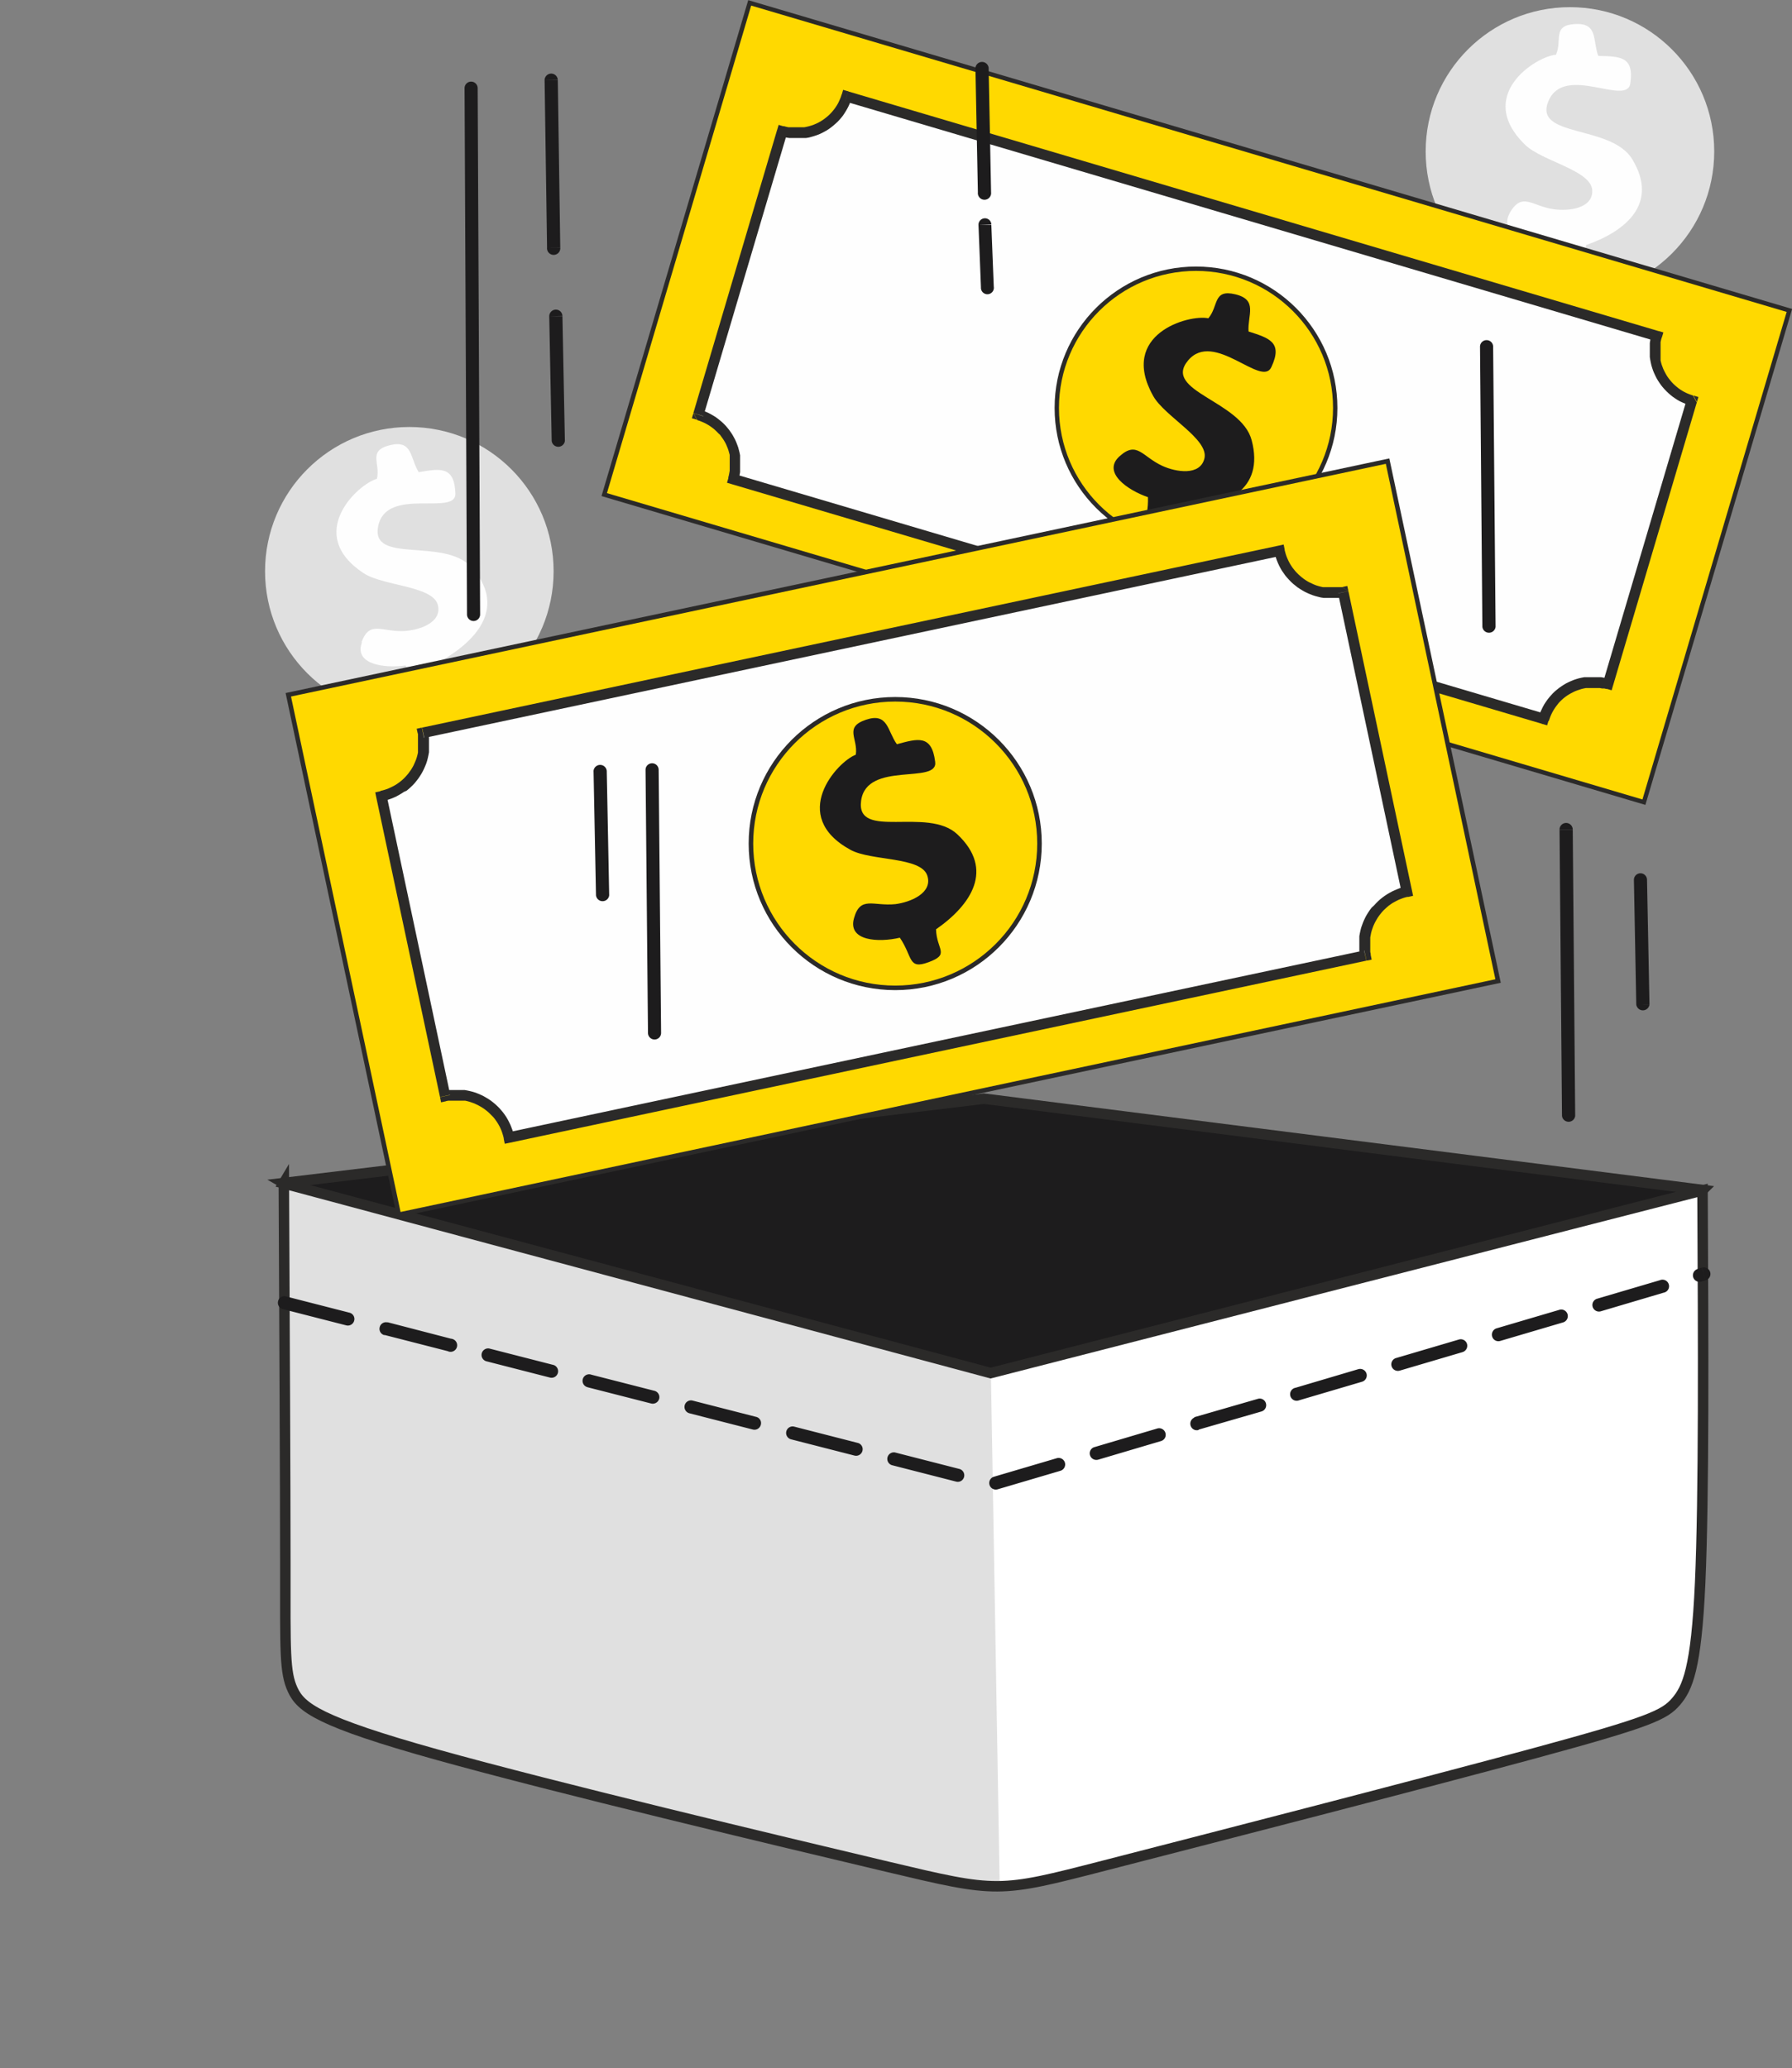
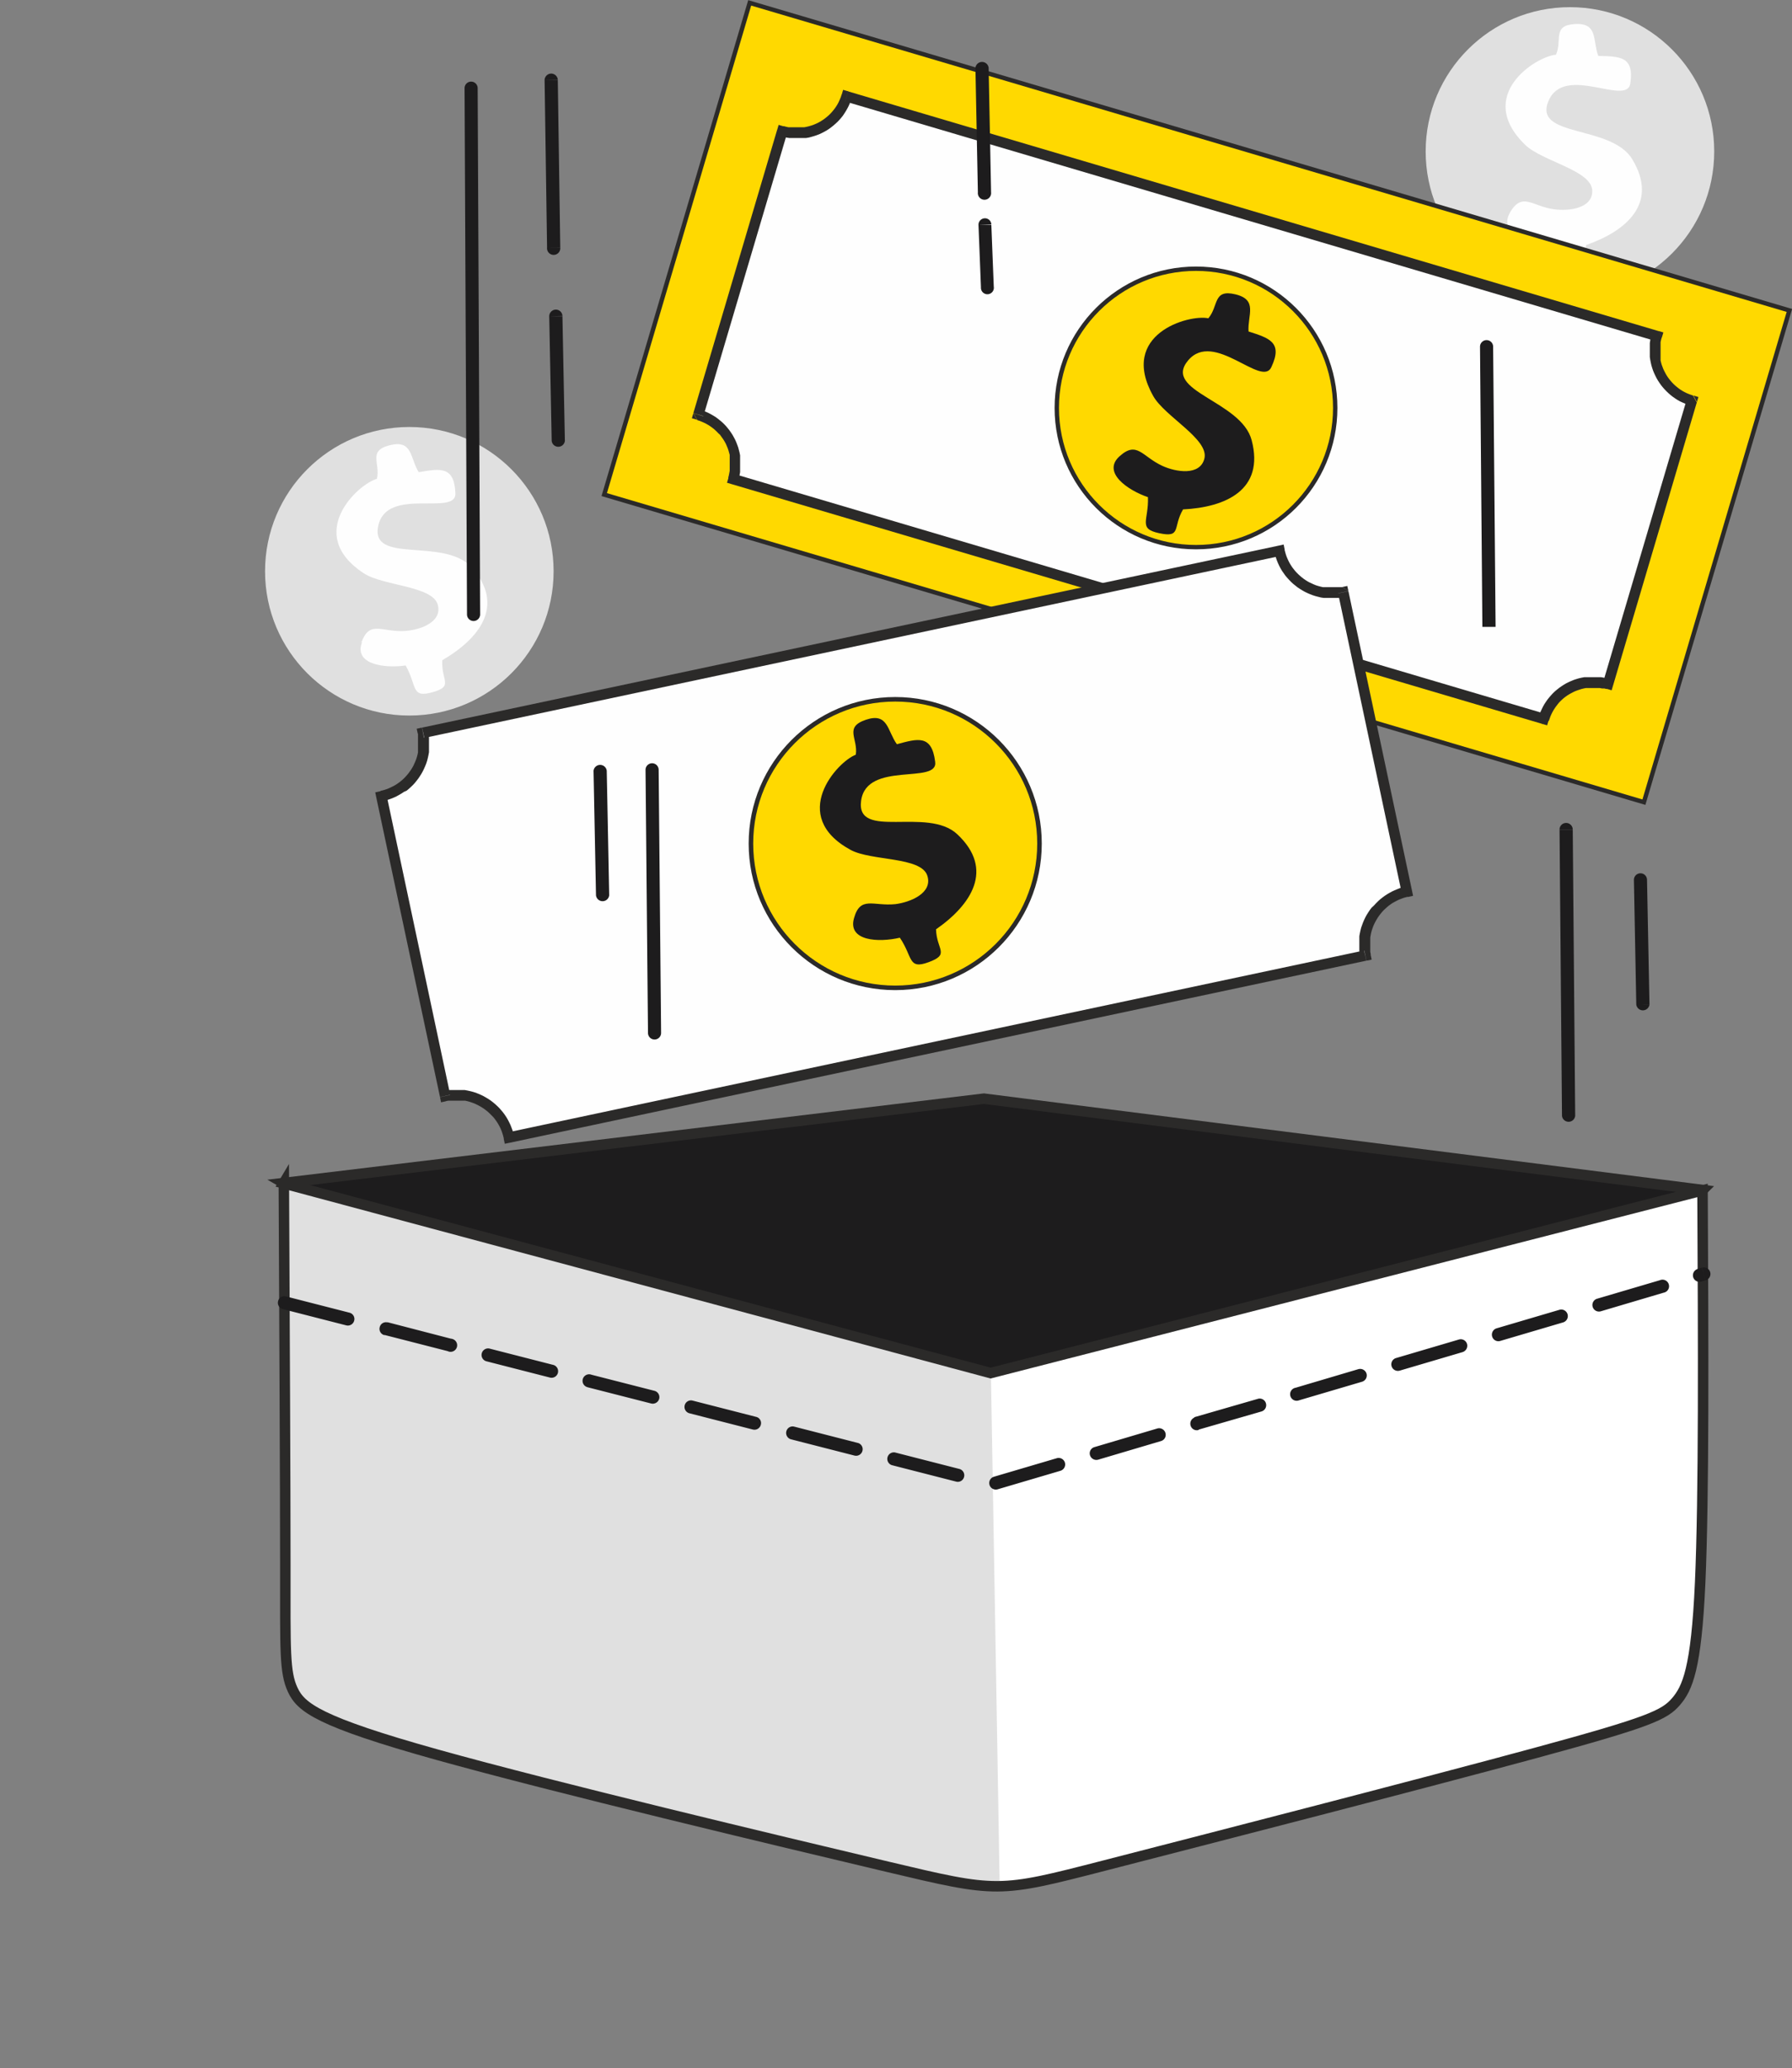
<svg xmlns="http://www.w3.org/2000/svg" id="Слой_1" data-name="Слой 1" viewBox="0 0 205.06 236.65">
  <rect x="0" y="0" width="205.06" height="236.65" fill="#808080" stroke="none" />
  <defs>
    <style>.cls-1,.cls-8{fill:none;}.cls-2,.cls-7{fill:#e0e0e0;}.cls-3{fill:#fefefe;}.cls-11,.cls-3,.cls-4,.cls-5,.cls-7{fill-rule:evenodd;}.cls-11,.cls-13,.cls-4{fill:#1d1c1d;}.cls-12,.cls-4,.cls-8,.cls-9{stroke:#2b2a29;stroke-miterlimit:10;}.cls-4,.cls-8{stroke-width:1.2px;}.cls-5{fill:#fff;}.cls-6{clip-path:url(#clip-path);}.cls-12,.cls-9{fill:#ffd900;}.cls-9{stroke-width:0.5px;}.cls-10{fill:#2b2a29;}.cls-12{stroke-width:0.52px;}</style>
    <clipPath id="clip-path" transform="translate(-200.77 -164.39)">
      <path class="cls-1" d="M233.25,299.75c.08,17.06.17,34.12.17,43.86s-.09,12.14.85,14.15,2.91,3.62,16.53,7.42S289.69,375,302.33,378s12.64,3,24.79-.13,36.44-9.38,49.43-12.91,14.69-4.33,16-5.85,2.33-3.75,2.77-13.62.36-27.38.27-44.88l-81.46,20.9-80.91-21.71Z" />
    </clipPath>
  </defs>
  <g id="Слой_1-2" data-name="Слой_1">
    <circle class="cls-2" cx="46.84" cy="65.37" r="16.51" />
    <path class="cls-3" d="M242.19,237.89c-.95,2.53,2.57,3,5,2.65,1.31,2.33.61,3.74,3,3.08,2.57-.7,1.05-1.31,1.19-3.68,4.18-2.43,7.29-6.24,3.34-10.64-3.13-3.48-11.66-.26-10.66-4.77s9-1,8.82-3.72c-.13-3.15-1.79-2.79-4.2-2.39-1-1.62-.68-3.73-3.28-3.09s-1.07,2.06-1.5,3.85c-2.21.62-8.3,6.33-1.52,10.8,2.24,1.48,8,1.44,8.5,3.67.49,2-2.19,2.88-3.92,2.95-2.54.11-3.89-1.25-4.83,1.29Z" transform="translate(-200.77 -164.39)" />
    <circle class="cls-2" cx="179.65" cy="17.33" r="16.51" />
    <path class="cls-3" d="M373.58,188.69c-1.41,2.32,2,3.45,4.45,3.55.85,2.53-.1,3.78,2.39,3.59,2.66-.21,1.28-1.09,1.86-3.4,4.56-1.6,8.33-4.76,5.27-9.82-2.43-4-11.4-2.43-9.58-6.68s9,.67,9.36-2c.46-3.13-1.24-3.08-3.67-3.14-.66-1.77,0-3.79-2.65-3.65s-1.44,1.83-2.19,3.51c-2.29.19-9.34,4.66-3.52,10.32,1.93,1.87,7.55,2.9,7.67,5.19.1,2.09-2.69,2.42-4.41,2.17-2.51-.36-3.58-2-5,.36Z" transform="translate(-200.77 -164.39)" />
    <polygon class="cls-4" points="32.47 135.37 112.59 125.72 194.84 136.17 136.16 194.31 32.47 135.37" />
    <path class="cls-5" d="M233.25,299.75c.08,17.06.17,34.12.17,43.86s-.09,12.14.85,14.15,2.91,3.62,16.53,7.42S289.69,375,302.33,378s12.64,3,24.79-.13,36.44-9.38,49.43-12.91,14.69-4.33,16-5.85,2.33-3.75,2.77-13.62.36-27.38.27-44.88l-81.46,20.9-80.91-21.71Z" transform="translate(-200.77 -164.39)" />
    <g class="cls-6">
      <g id="_2263612110928" data-name=" 2263612110928">
        <polygon id="_1" data-name="1" class="cls-7" points="113.39 157.07 114.75 236.65 30.73 235.69 0 107.5 112.09 109.92 113.39 157.07" />
      </g>
    </g>
    <path class="cls-8" d="M233.25,299.75c.08,17.06.17,34.12.17,43.86s-.09,12.14.85,14.15,2.91,3.62,16.53,7.42S289.69,375,302.33,378s12.64,3,24.79-.13,36.44-9.38,49.43-12.91,14.69-4.33,16-5.85,2.33-3.75,2.77-13.62.36-27.38.27-44.88l-81.46,20.9-80.91-21.71Z" transform="translate(-200.77 -164.39)" />
    <rect class="cls-9" x="308.37" y="148.4" width="58.68" height="124.07" transform="translate(-160.64 310.2) rotate(-73.52)" />
    <path class="cls-3" d="M297.66,175.42l92.71,27.42a6,6,0,0,0,4,7.38l-9.59,32.42a6,6,0,0,0-7.38,4L284.7,219.23a6,6,0,0,0-4-7.38l9.59-32.42a6,6,0,0,0,7.38-4Z" transform="translate(-200.77 -164.39)" />
    <path id="_1-2" data-name="1" class="cls-10" d="M390.2,203.41,297.49,176l.34-1.15,92.71,27.42.4.75Zm.34-1.15.57.17-.17.58Zm4.41,8.13-1.15-.34.41.75-.32-.11-.31-.12-.3-.13-.3-.14-.28-.16-.27-.18-.26-.18-.25-.2-.24-.21-.23-.22-.22-.23-.21-.24-.19-.24-.18-.26-.17-.26-.16-.28-.14-.28-.13-.28-.12-.29-.1-.3-.09-.3-.07-.31-.06-.31-.05-.32,0-.32,0-.32v-.32l0-.32,0-.33.05-.32.07-.33.09-.32,1.15.34-.07.26-.06.27,0,.26,0,.27v.79l0,.26,0,.25,0,.26.06.25.07.25.09.24.09.24.11.23.12.23.12.22.14.22.15.21.16.2.17.2.18.19.18.17.2.17.2.16.22.16.22.14.23.13.24.12.24.1.26.1.26.09.4.74Zm-.4-.74.57.17-.17.57Zm-10.34,32.82,9.59-32.42,1.15.34-9.59,32.42-.74.4Zm1.15.34-.17.57-.57-.17Zm-8.12,4.41.34-1.15-.75.41.1-.32.12-.31.14-.3.14-.29.16-.29.18-.27.18-.26.2-.25.21-.24.21-.23.23-.22.24-.2.25-.2.26-.18.26-.17.27-.16.28-.14.29-.13.29-.12.3-.1.3-.09.31-.07.31-.06.32,0,.31,0h.65l.32,0,.33,0,.32.06.32.07.33.08-.34,1.15-.27-.07-.26,0-.27-.05-.26,0h-.79l-.26,0-.25,0-.26.05-.25.06-.25.08-.24.08-.24.09-.23.11-.23.12-.23.13-.21.13-.21.15-.21.16-.19.17-.19.18-.18.19L379,245l-.16.21-.15.21-.14.22-.13.23-.12.24-.11.25-.09.25-.09.26-.74.4Zm.74-.4-.17.57-.57-.17Zm-93.11-28.17,92.71,27.42-.34,1.15L284.53,219.8l-.4-.74Zm-.34,1.15-.57-.17.17-.57Zm-4.42-8.12,1.15.34-.4-.75.32.1.31.12.3.13.29.15.28.16.28.17.26.19.25.2.24.2.23.22.22.23.2.24.2.25.18.26.17.26.15.27.15.28.13.29.11.29.11.3.08.3.08.31.06.31,0,.31,0,.32v.65l0,.32,0,.32-.06.33-.07.32-.08.33-1.15-.34.07-.27.05-.26.05-.27,0-.26v-.79l0-.26,0-.26,0-.25-.07-.25-.07-.25-.08-.24-.1-.24-.1-.24-.12-.23-.13-.22-.14-.21-.15-.21-.15-.21L283,214l-.18-.19-.19-.18-.19-.17-.21-.16-.21-.15-.22-.14-.23-.13-.24-.12-.25-.11-.25-.1-.26-.08-.41-.74Zm.41.74-.58-.17.17-.57Zm10.33-32.82L281.26,212l-1.15-.34,9.59-32.42.75-.41Zm-1.15-.34.17-.58.58.17Zm8.13-4.42-.34,1.15.75-.4-.11.32-.12.31-.13.3-.15.29-.16.28-.17.27-.18.27-.2.25-.21.24-.22.23-.23.21-.24.21-.24.19-.26.19-.26.17-.28.15-.28.15-.28.13-.29.11-.3.1-.31.09-.3.08-.31.05-.32,0-.32,0h-.64l-.32,0-.33,0-.32-.05-.33-.07-.32-.09.34-1.15.26.07.27.06.26,0,.27,0,.26,0h.52l.26,0,.26,0,.26-.05.25-.06.24-.07.25-.08.24-.1.23-.1.23-.12.22-.13.22-.14.21-.15.2-.16.2-.17.18-.17.18-.19.17-.2.16-.2.15-.21.15-.23.13-.23.11-.23.11-.25.1-.25.08-.26.75-.41Zm-.75.41.17-.58.58.17Z" transform="translate(-200.77 -164.39)" />
    <circle class="cls-9" cx="136.86" cy="46.68" r="15.93" />
    <path class="cls-11" d="M328.87,216.61c-2,1.82.9,3.86,3.26,4.67.1,2.67-1.17,3.6,1.27,4.12,2.61.56,1.54-.68,2.75-2.72,4.83-.24,9.35-2.2,7.85-7.91-1.18-4.53-10.24-5.59-7.28-9.13s8.46,3.2,9.54.74c1.34-2.86-.3-3.31-2.62-4.06-.12-1.88,1.1-3.62-1.5-4.25s-1.9,1.34-3.1,2.74c-2.25-.47-10.28,1.81-6.31,8.89,1.31,2.35,6.41,4.94,5.86,7.16-.49,2-3.26,1.56-4.83.83-2.31-1.07-2.88-2.9-4.89-1.08Z" transform="translate(-200.77 -164.39)" />
-     <rect class="cls-12" x="238.67" y="229.89" width="128.6" height="60.82" transform="translate(-248.26 -95.74) rotate(-12)" />
    <path class="cls-3" d="M249.17,248.19l98-20.83a6.18,6.18,0,0,0,7.3,4.75l7.28,34.27a6.17,6.17,0,0,0-4.74,7.3l-98,20.83a6.18,6.18,0,0,0-7.31-4.74l-7.28-34.28A6.17,6.17,0,0,0,249.17,248.19Z" transform="translate(-200.77 -164.39)" />
    <path id="_1-3" data-name="1" class="cls-10" d="M347.32,228l-98,20.83-.25-1.18,98-20.82.71.46-.46.71Zm-.25-1.17.59-.13.12.59-.71-.46Zm8,5.2-1.18.25.71.46-.34.07-.34,0-.34,0h-.67l-.33,0-.33,0-.33-.05-.32-.08-.31-.08-.31-.1-.31-.12-.3-.13-.29-.14-.28-.16-.28-.17-.27-.18-.25-.2-.25-.2-.24-.22-.23-.24-.22-.24-.21-.25-.19-.27-.19-.27-.17-.29-.15-.29-.14-.3-.13-.32-.11-.32-.1-.33-.08-.33,1.17-.25.07.27.08.28.09.26.11.26.11.24.13.25.14.23.15.23.16.21.17.21.18.2.19.19.2.18.2.17.22.17.22.15.22.14.24.13.24.11.24.11.25.1.26.08.26.07.26.06.27,0,.27,0h.83l.27,0,.28,0,.28,0,.72.46Zm-.72-.46.59-.13.13.59-.72-.46Zm6.82,35-7.28-34.28,1.18-.25,7.28,34.28-.46.71Zm1.18-.25.12.58-.58.13.46-.71Zm-5.21,8-.25-1.17-.46.71-.06-.34-.05-.34,0-.34v-.67l0-.34,0-.32.06-.33.07-.32.08-.32.11-.31.11-.3.13-.3.14-.29.16-.29.17-.27.18-.27.2-.26L358,268l.22-.24.23-.23.24-.22.25-.2.27-.2.27-.18.29-.17.29-.16.31-.14.31-.13L361,266l.33-.1.34-.08.25,1.18-.28.06-.27.08-.27.1-.25.1-.25.12-.24.13-.24.13-.22.15-.22.16-.21.18-.2.18-.19.18-.18.2-.17.21-.16.21-.15.22-.14.23-.13.23-.12.24-.11.25-.09.25-.09.26-.07.26-.05.26-.05.27,0,.27,0,.27v.55l0,.28,0,.28.06.28-.47.71Zm.47-.71.12.59-.59.12.47-.71Zm-98.74,20.36,98-20.82.25,1.17-98,20.83-.71-.46.46-.72Zm.25,1.18-.59.12-.12-.58Zm-8-5.21,1.17-.25-.71-.46.34-.06.34-.05.34,0h.67l.33,0,.33,0,.33.06.32.07.31.08.32.1.3.12.3.13.29.14.28.16.28.17.27.18.26.2.25.21.24.22.23.23.21.24.21.25.2.27.18.27.17.29.15.29.15.31.12.31.12.32.09.33.08.34-1.17.25-.07-.28-.08-.27-.09-.27-.1-.25-.12-.25-.13-.24-.14-.24-.15-.22-.16-.22-.17-.21L257,292l-.19-.19-.19-.18-.21-.17-.21-.16-.22-.15-.23-.14-.24-.13-.24-.12-.24-.11-.25-.09-.26-.09-.26-.07-.26-.06-.27,0-.27,0-.27,0h-.55l-.28,0-.28,0-.28.05-.71-.46Zm.71.46-.59.13-.12-.59Zm-6.82-35,7.28,34.27-1.17.25-7.29-34.27.47-.72.71.47Zm-1.18.25-.12-.59.59-.13-.47.72Zm5.21-8,.25,1.18.46-.72.06.34.05.34,0,.34v.68l0,.33,0,.33-.06.32-.07.32-.08.32-.1.31-.12.3-.13.3-.14.29-.16.29-.17.27-.18.27-.2.26-.2.25-.22.24-.24.23-.24.22-.25.21L247,255l-.27.18-.29.17-.29.16-.3.14-.32.13-.32.11-.33.1-.33.08-.25-1.18.27-.06.27-.08.27-.09.25-.11.25-.12.24-.12.24-.14.22-.15.22-.16.21-.17.2-.18.19-.19.18-.2.17-.2.16-.22.16-.22.14-.23.13-.23.11-.24.11-.25.1-.25.08-.25.07-.26.06-.27,0-.26,0-.27,0-.28v-.55l0-.28,0-.28,0-.28.46-.71Zm-.46.71-.13-.58.59-.13-.46.71Z" transform="translate(-200.77 -164.39)" />
    <circle class="cls-12" cx="102.44" cy="96.53" r="16.51" />
    <path class="cls-11" d="M298.49,269.47c-.73,2.61,2.82,2.79,5.25,2.22,1.5,2.21.92,3.67,3.27,2.81,2.51-.92.94-1.4.87-3.77,4-2.78,6.74-6.84,2.43-10.88-3.42-3.2-11.64.73-11-3.85s8.87-1.79,8.47-4.45c-.39-3.14-2-2.64-4.38-2-1.1-1.53-1-3.66-3.54-2.8s-.88,2.14-1.16,4c-2.15.81-7.73,7-.6,10.89,2.36,1.29,8.06.76,8.78,2.94.66,2-1.93,3.05-3.65,3.27C300.68,268.11,299.22,266.86,298.49,269.47Z" transform="translate(-200.77 -164.39)" />
    <path class="cls-13" d="M253.93,174.48a.75.75,0,1,1,1.5,0Zm.28,60.22-.28-60.22h1.5l.28,60.22Zm1.5,0a.75.75,0,1,1-1.5,0Z" transform="translate(-200.77 -164.39)" />
    <path class="cls-13" d="M379.23,259.32a.75.75,0,0,1,.75-.76.76.76,0,0,1,.76.74l-1.51,0Zm.28,32.76-.28-32.76,1.51,0,.28,32.77Zm1.51,0a.76.76,0,0,1-1.51,0Z" transform="translate(-200.77 -164.39)" />
    <path class="cls-13" d="M387.74,265.07a.75.75,0,0,1,1.5,0Zm.27,14.26-.27-14.26,1.5,0,.28,14.25Zm1.51,0a.76.76,0,0,1-1.51,0Z" transform="translate(-200.77 -164.39)" />
    <path class="cls-13" d="M263.09,173.57a.76.76,0,0,1,.75-.76.76.76,0,0,1,.76.74Zm.28,19.14-.28-19.14,1.51,0,.28,19.13Zm1.51,0a.76.76,0,1,1-1.51,0Z" transform="translate(-200.77 -164.39)" />
    <path class="cls-13" d="M263.62,200.58a.76.76,0,0,1,.74-.76.75.75,0,0,1,.77.73Zm.28,14.26-.28-14.26,1.51,0,.28,14.26Zm1.51,0a.76.76,0,0,1-1.51,0Z" transform="translate(-200.77 -164.39)" />
    <path class="cls-13" d="M233.13,314.19a.75.75,0,0,1-.54-.91.73.73,0,0,1,.91-.54l-.37,1.45Zm7.63.41-.37,1.45-7.26-1.86.37-1.45Zm0,0a.74.74,0,0,1,.54.91.75.75,0,0,1-.91.54l.37-1.45Zm4,2.57a.74.74,0,0,1-.54-.91.73.73,0,0,1,.91-.54l-.37,1.45Zm7.63.41L252,319l-7.26-1.86.37-1.45Zm0,0A.75.75,0,1,1,252,319l.37-1.45Zm4,2.57a.75.75,0,0,1,.37-1.45l-.37,1.45Zm7.63.41-.37,1.45-7.26-1.86.37-1.45Zm0,0a.75.75,0,1,1-.37,1.45l.37-1.45Zm4,2.57a.75.75,0,1,1,.38-1.45l-.38,1.45Zm7.64.41-.38,1.45L268,323.13l.38-1.45Zm0,0a.75.75,0,0,1,.54.91.76.76,0,0,1-.92.54l.38-1.45Zm4,2.57a.75.75,0,0,1-.54-.91.74.74,0,0,1,.91-.54l-.37,1.45Zm7.63.41-.37,1.45-7.26-1.86.37-1.45Zm0,0a.73.73,0,0,1,.54.91.75.75,0,0,1-.91.54l.37-1.45Zm4,2.57a.75.75,0,0,1-.54-.91.74.74,0,0,1,.91-.54l-.37,1.45Zm7.63.41-.37,1.45-7.26-1.86.37-1.45Zm0,0a.74.74,0,0,1,.54.91.75.75,0,0,1-.91.54l.37-1.45Zm4,2.57a.75.75,0,1,1,.37-1.45l-.37,1.45Zm7.63.41-.37,1.45-7.26-1.86.37-1.45Zm0,0a.75.75,0,0,1,.54.91.74.74,0,0,1-.91.54l.37-1.45Zm4.38,2.33a.75.75,0,0,1-.42-1.44Zm6.77-3.56.42,1.44-7.19,2.12-.42-1.44Zm0,0a.75.75,0,0,1,.93.51.76.76,0,0,1-.51.93Zm4.73.17a.76.76,0,0,1-.93-.51.74.74,0,0,1,.51-.93Zm6.77-3.57.42,1.44-7.19,2.13-.42-1.44Zm0,0a.75.75,0,0,1,.93.51.74.74,0,0,1-.51.93Zm4.74.17a.74.74,0,0,1-.93-.51.75.75,0,0,1,.5-.93Zm6.76-3.56.43,1.44L337.86,328l-.43-1.44Zm0,0a.74.74,0,0,1,.93.51.75.75,0,0,1-.5.93Zm4.74.16a.75.75,0,1,1-.42-1.43Zm6.77-3.56.42,1.44-7.19,2.12-.42-1.43Zm0,0a.76.76,0,0,1,.93.51.75.75,0,0,1-.51.93Zm4.73.17a.75.75,0,0,1-.42-1.44Zm6.77-3.56.42,1.44-7.19,2.12-.42-1.44Zm0,0a.75.75,0,0,1,.93.5.76.76,0,0,1-.51.94Zm4.74.16a.74.74,0,0,1-.93-.5.76.76,0,0,1,.5-.94Zm6.76-3.56.43,1.44-7.19,2.12-.43-1.44Zm0,0a.75.75,0,0,1,.43,1.44Zm4.74.17a.75.75,0,0,1-.93-.51.75.75,0,0,1,.51-.93Zm6.77-3.56.42,1.43-7.19,2.13-.42-1.44Zm0,0a.75.75,0,1,1,.42,1.43Zm4.73.16a.75.75,0,0,1-.93-.51.76.76,0,0,1,.51-.93Zm.51-.15-.51.15L395,309.6l.5-.15Zm-.43-1.44a.75.75,0,0,1,.43,1.44Z" transform="translate(-200.77 -164.39)" />
    <path class="cls-13" d="M274.64,252.48a.75.75,0,0,1,1.5,0Zm.28,30.11-.28-30.11,1.5,0,.28,30.12Zm1.5,0a.75.75,0,0,1-1.5,0Z" transform="translate(-200.77 -164.39)" />
    <path class="cls-13" d="M268.69,252.59a.76.76,0,0,1,1.51,0Zm.28,14.25-.28-14.25,1.51,0,.28,14.26Zm1.51,0a.76.76,0,0,1-1.51,0Z" transform="translate(-200.77 -164.39)" />
-     <path class="cls-13" d="M370.13,204.06a.75.75,0,1,1,1.5,0Zm.27,32.06-.27-32.06h1.5l.28,32.06Zm1.51,0a.76.76,0,0,1-1.51,0Z" transform="translate(-200.77 -164.39)" />
+     <path class="cls-13" d="M370.13,204.06a.75.75,0,1,1,1.5,0Zm.27,32.06-.27-32.06h1.5l.28,32.06Zm1.51,0Z" transform="translate(-200.77 -164.39)" />
    <path class="cls-13" d="M312.74,190.14a.74.74,0,0,1,.71-.77.73.73,0,0,1,.76.72Zm.28,7.13-.28-7.13,1.47,0,.28,7.12Zm1.47-.06a.74.74,0,1,1-1.47.06Z" transform="translate(-200.77 -164.39)" />
    <path class="cls-13" d="M312.39,172.15a.76.76,0,0,1,1.51,0Zm.28,14.25-.28-14.25,1.51,0,.28,14.25Zm1.51,0a.76.76,0,1,1-1.51,0Z" transform="translate(-200.77 -164.39)" />
  </g>
</svg>